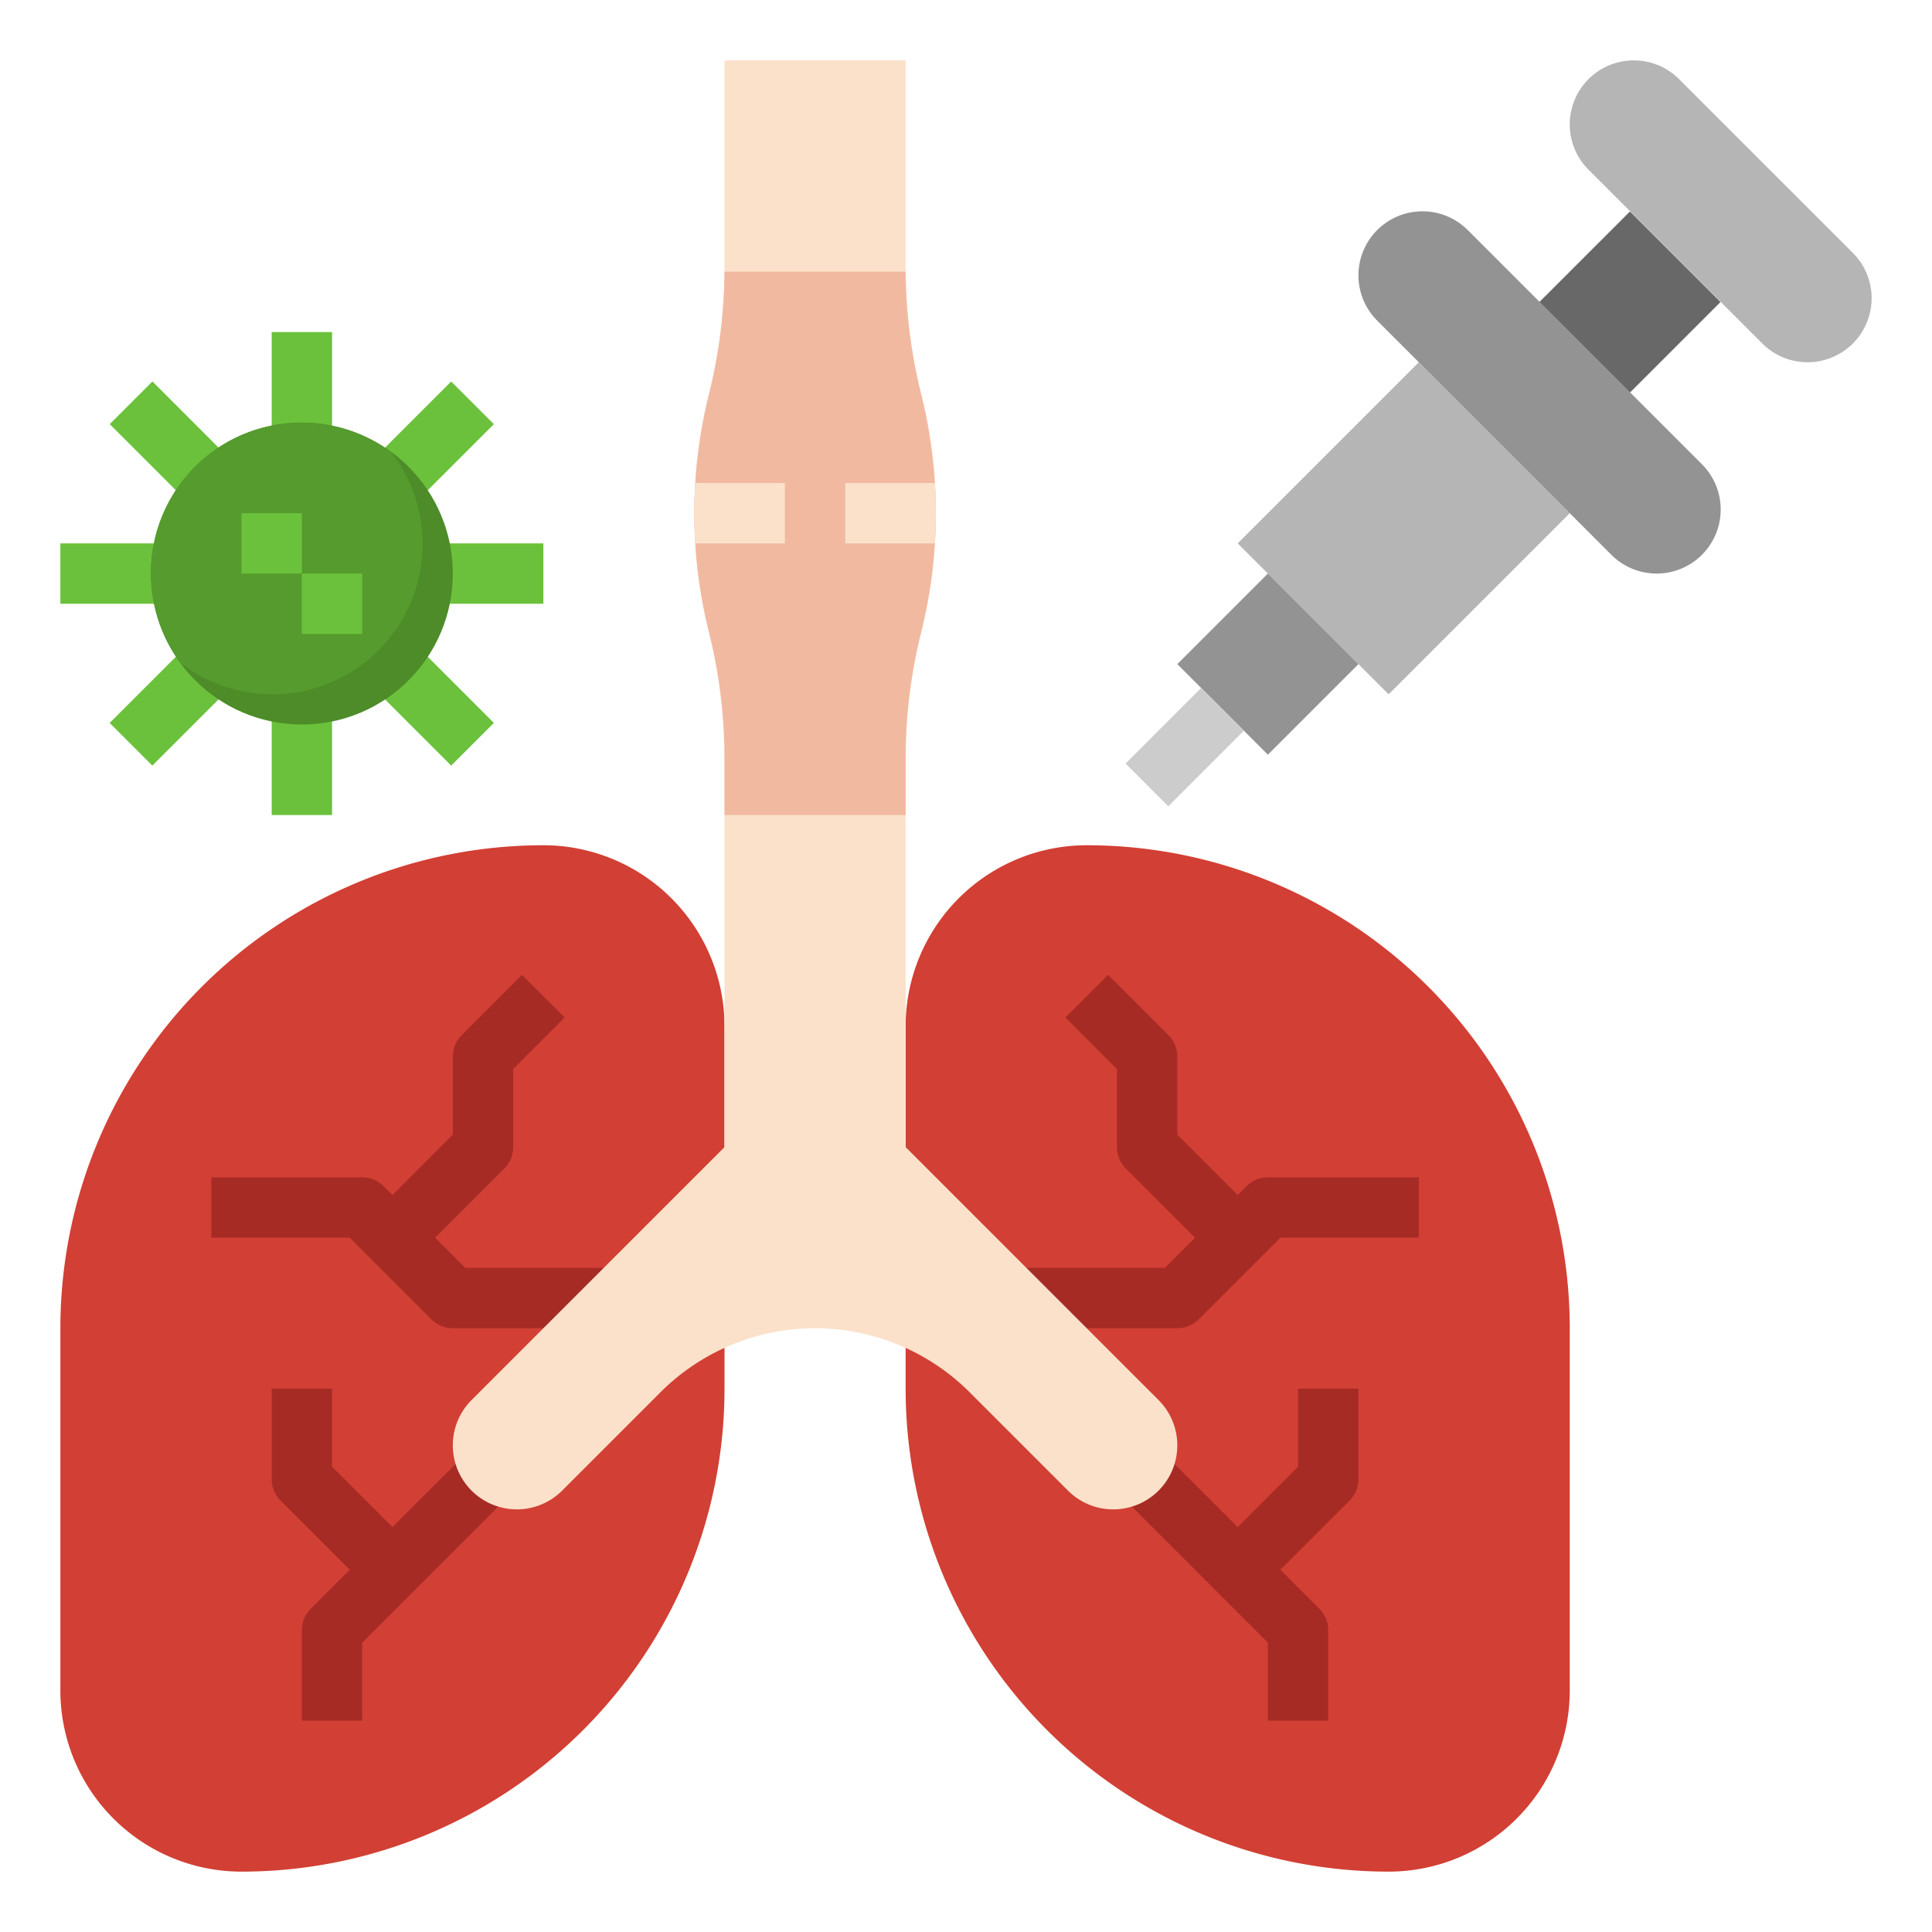
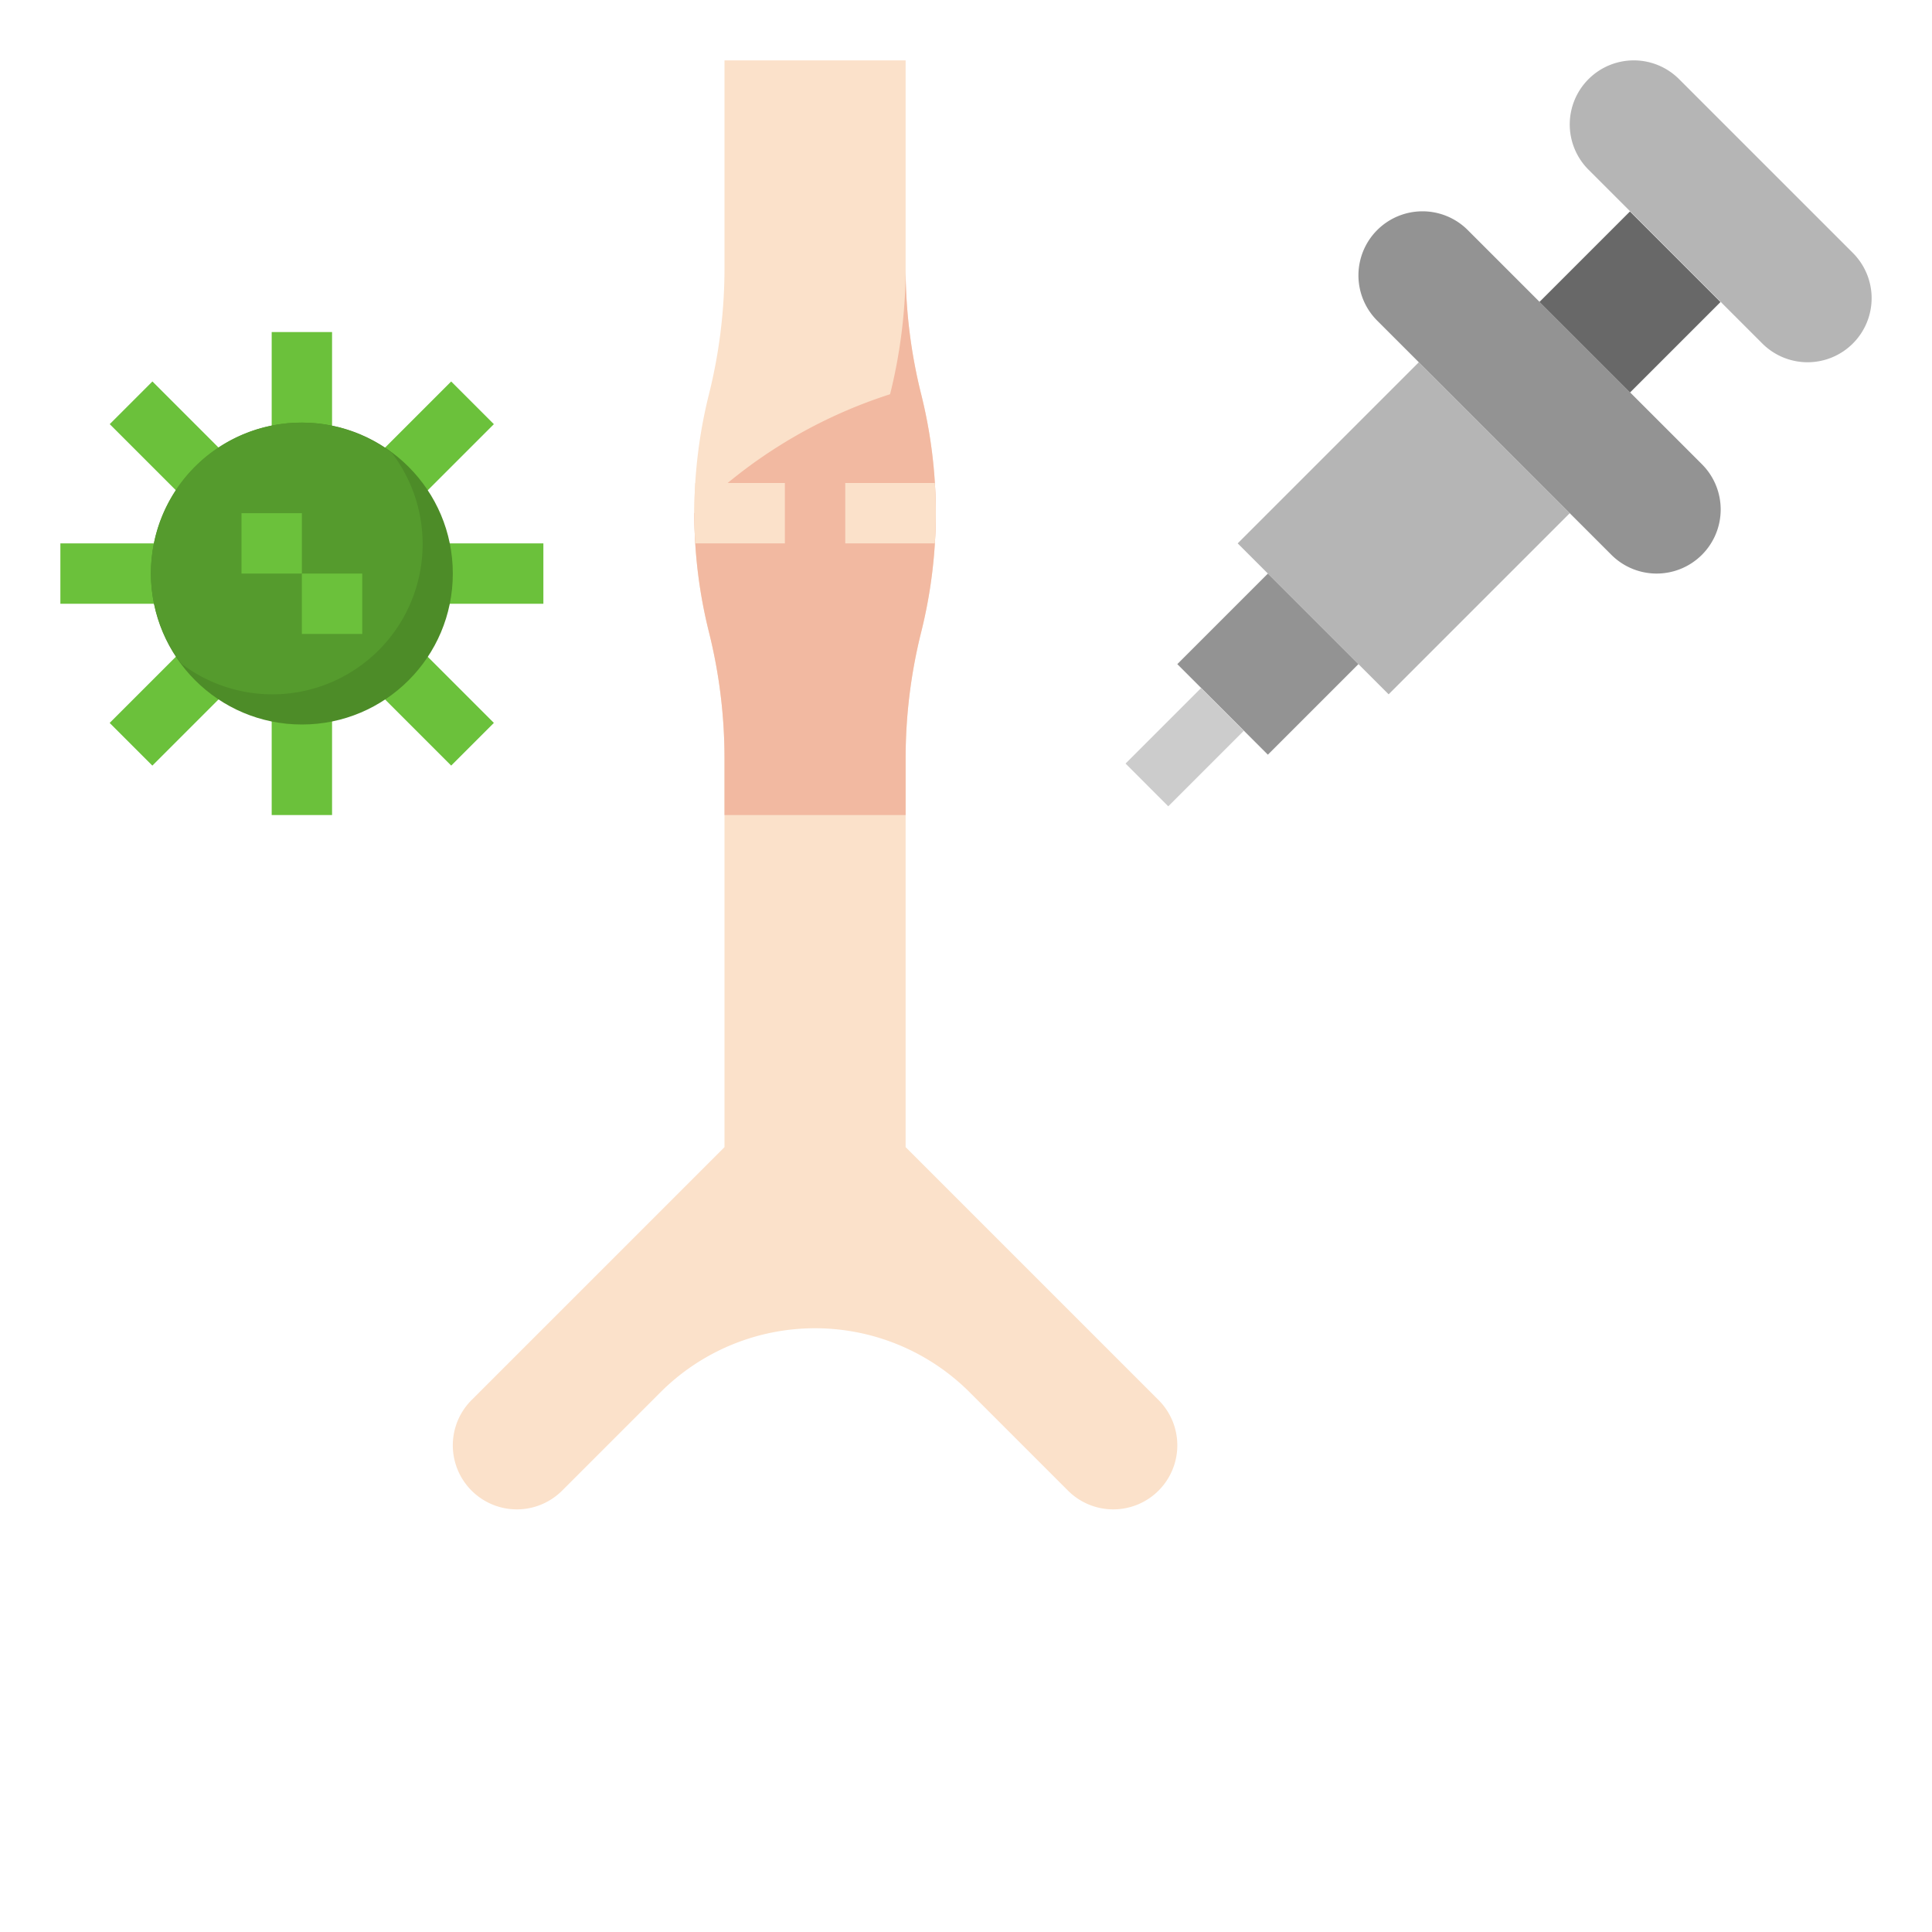
<svg xmlns="http://www.w3.org/2000/svg" version="1.1" width="512" height="512" x="0" y="0" viewBox="0 0 64 64" style="enable-background:new 0 0 512 512" xml:space="preserve" class="">
  <g>
    <g data-name="Layer 20">
-       <path fill="#d23f34" d="M30 46V34a6 6 0 0 1 6-6 16 16 0 0 1 16 16v12a6 6 0 0 1-6 6 16 16 0 0 1-16-16zM24 46V34a6 6 0 0 0-6-6A16 16 0 0 0 2 44v12a6 6 0 0 0 6 6 16 16 0 0 0 16-16z" opacity="1" data-original="#d23f34" />
-       <path fill="#a72b25" d="m14.414 41 2.293-2.293A1 1 0 0 0 17 38v-2.586l1.707-1.707-1.414-1.414-2 2A1 1 0 0 0 15 35v2.586l-2 2-.293-.293A1 1 0 0 0 12 39H7v2h4.586l2.707 2.707A1 1 0 0 0 15 44h6v-2h-5.586zM13 50.586l-2-2V46H9v3a1 1 0 0 0 .293.707L11.586 52l-1.293 1.293A1 1 0 0 0 10 54v3h2v-2.586l5.051-5.051-1.414-1.414zM42 39a1 1 0 0 0-.707.293l-.293.293-2-2V35a1 1 0 0 0-.293-.707l-2-2-1.414 1.414L37 35.414V38a1 1 0 0 0 .293.707L39.586 41l-1 1H33v2h6a1 1 0 0 0 .707-.293L42.414 41H47v-2zM43 48.586l-2 2-2.88-2.88-1.414 1.414L42 54.414V57h2v-3a1 1 0 0 0-.293-.707L42.414 52l2.293-2.293A1 1 0 0 0 45 49v-3h-2z" opacity="1" data-original="#a72b25" />
      <path fill="#fbe1ca" d="M30 38V25.123a17.248 17.248 0 0 1 .515-4.183A16.25 16.25 0 0 0 31 17a16.25 16.25 0 0 0-.485-3.94A17.248 17.248 0 0 1 30 8.877V2h-6v6.877a17.248 17.248 0 0 1-.515 4.183A16.25 16.25 0 0 0 23 17a16.25 16.25 0 0 0 .485 3.94A17.248 17.248 0 0 1 24 25.123V38l-8.379 8.379a2.118 2.118 0 0 0-.621 1.5A2.122 2.122 0 0 0 17.121 50a2.12 2.12 0 0 0 1.5-.621l3.258-3.258A7.242 7.242 0 0 1 27 44a7.242 7.242 0 0 1 5.121 2.121l3.258 3.258a2.118 2.118 0 0 0 1.5.621A2.122 2.122 0 0 0 39 47.879a2.118 2.118 0 0 0-.621-1.5z" opacity="1" data-original="#fbe1ca" />
-       <path fill="#f2b9a1" d="M24 27h6v-1.877a17.248 17.248 0 0 1 .515-4.183A16.25 16.25 0 0 0 31 17a16.25 16.25 0 0 0-.485-3.94A17.26 17.26 0 0 1 30 9h-6a17.26 17.26 0 0 1-.515 4.06A16.25 16.25 0 0 0 23 17a16.25 16.25 0 0 0 .485 3.94A17.248 17.248 0 0 1 24 25.123z" opacity="1" data-original="#f2b9a1" />
+       <path fill="#f2b9a1" d="M24 27h6v-1.877a17.248 17.248 0 0 1 .515-4.183A16.25 16.25 0 0 0 31 17a16.25 16.25 0 0 0-.485-3.94A17.26 17.26 0 0 1 30 9a17.26 17.26 0 0 1-.515 4.06A16.25 16.25 0 0 0 23 17a16.25 16.25 0 0 0 .485 3.94A17.248 17.248 0 0 1 24 25.123z" opacity="1" data-original="#f2b9a1" />
      <g fill="#6bc13b">
        <path d="M9 11h2v3.552H9zM9 23.363h2V27H9zM14 18h4v2h-4zM2 18h4v2H2zM12.289 22.704l1.414-1.414 2.657 2.657-1.414 1.414zM3.635 14.05l1.414-1.414 2.656 2.656-1.414 1.414zM12.29 15.293l2.656-2.656 1.414 1.414-2.656 2.656zM3.633 23.948l2.657-2.657 1.414 1.414-2.657 2.657z" fill="#6bc13b" opacity="1" data-original="#6bc13b" />
      </g>
      <circle cx="10" cy="19" r="5" fill="#4d8c28" opacity="1" data-original="#4d8c28" />
      <path fill="#559b2d" d="M10 14a4.979 4.979 0 0 0-3.988 7.988 4.979 4.979 0 0 0 6.976-6.976A4.959 4.959 0 0 0 10 14z" opacity="1" data-original="#559b2d" />
      <path fill="#6bc13b" d="M8 17h2v2H8zM10 19h2v2h-2z" opacity="1" data-original="#6bc13b" />
      <path fill="#686868" d="m50.994 10.005 3-3 3 3-3 3z" opacity="1" data-original="#686868" />
      <path fill="#b5b5b5" d="m47 12-6 6 5 5 6-6" opacity="1" data-original="#b5b5b5" class="" />
      <path fill="#939393" d="m45 22-3 3-3-3 3-3" opacity="1" data-original="#939393" />
      <path fill="#cccccc" d="m37.286 25.294 2.5-2.5L41.2 24.21l-2.5 2.5z" opacity="1" data-original="#cccccc" />
      <path fill="#b5b5b5" d="m55.621 2.621 5.758 5.758a2.12 2.12 0 0 1 .621 1.5A2.122 2.122 0 0 1 59.879 12a2.12 2.12 0 0 1-1.5-.621l-5.758-5.758a2.12 2.12 0 0 1-.621-1.5A2.122 2.122 0 0 1 54.121 2a2.12 2.12 0 0 1 1.5.621z" opacity="1" data-original="#b5b5b5" class="" />
      <path fill="#939393" d="m48.621 7.621 7.758 7.758a2.12 2.12 0 0 1 .621 1.5A2.122 2.122 0 0 1 54.879 19a2.12 2.12 0 0 1-1.5-.621l-7.758-7.758a2.12 2.12 0 0 1-.621-1.5A2.122 2.122 0 0 1 47.121 7a2.12 2.12 0 0 1 1.5.621z" opacity="1" data-original="#939393" />
      <path fill="#fbe1ca" d="M23 17q0 .5.031 1H26v-2h-2.969Q23 16.5 23 17zM28 18h2.969q.031-.5.031-1t-.031-1H28z" opacity="1" data-original="#fbe1ca" />
    </g>
  </g>
</svg>